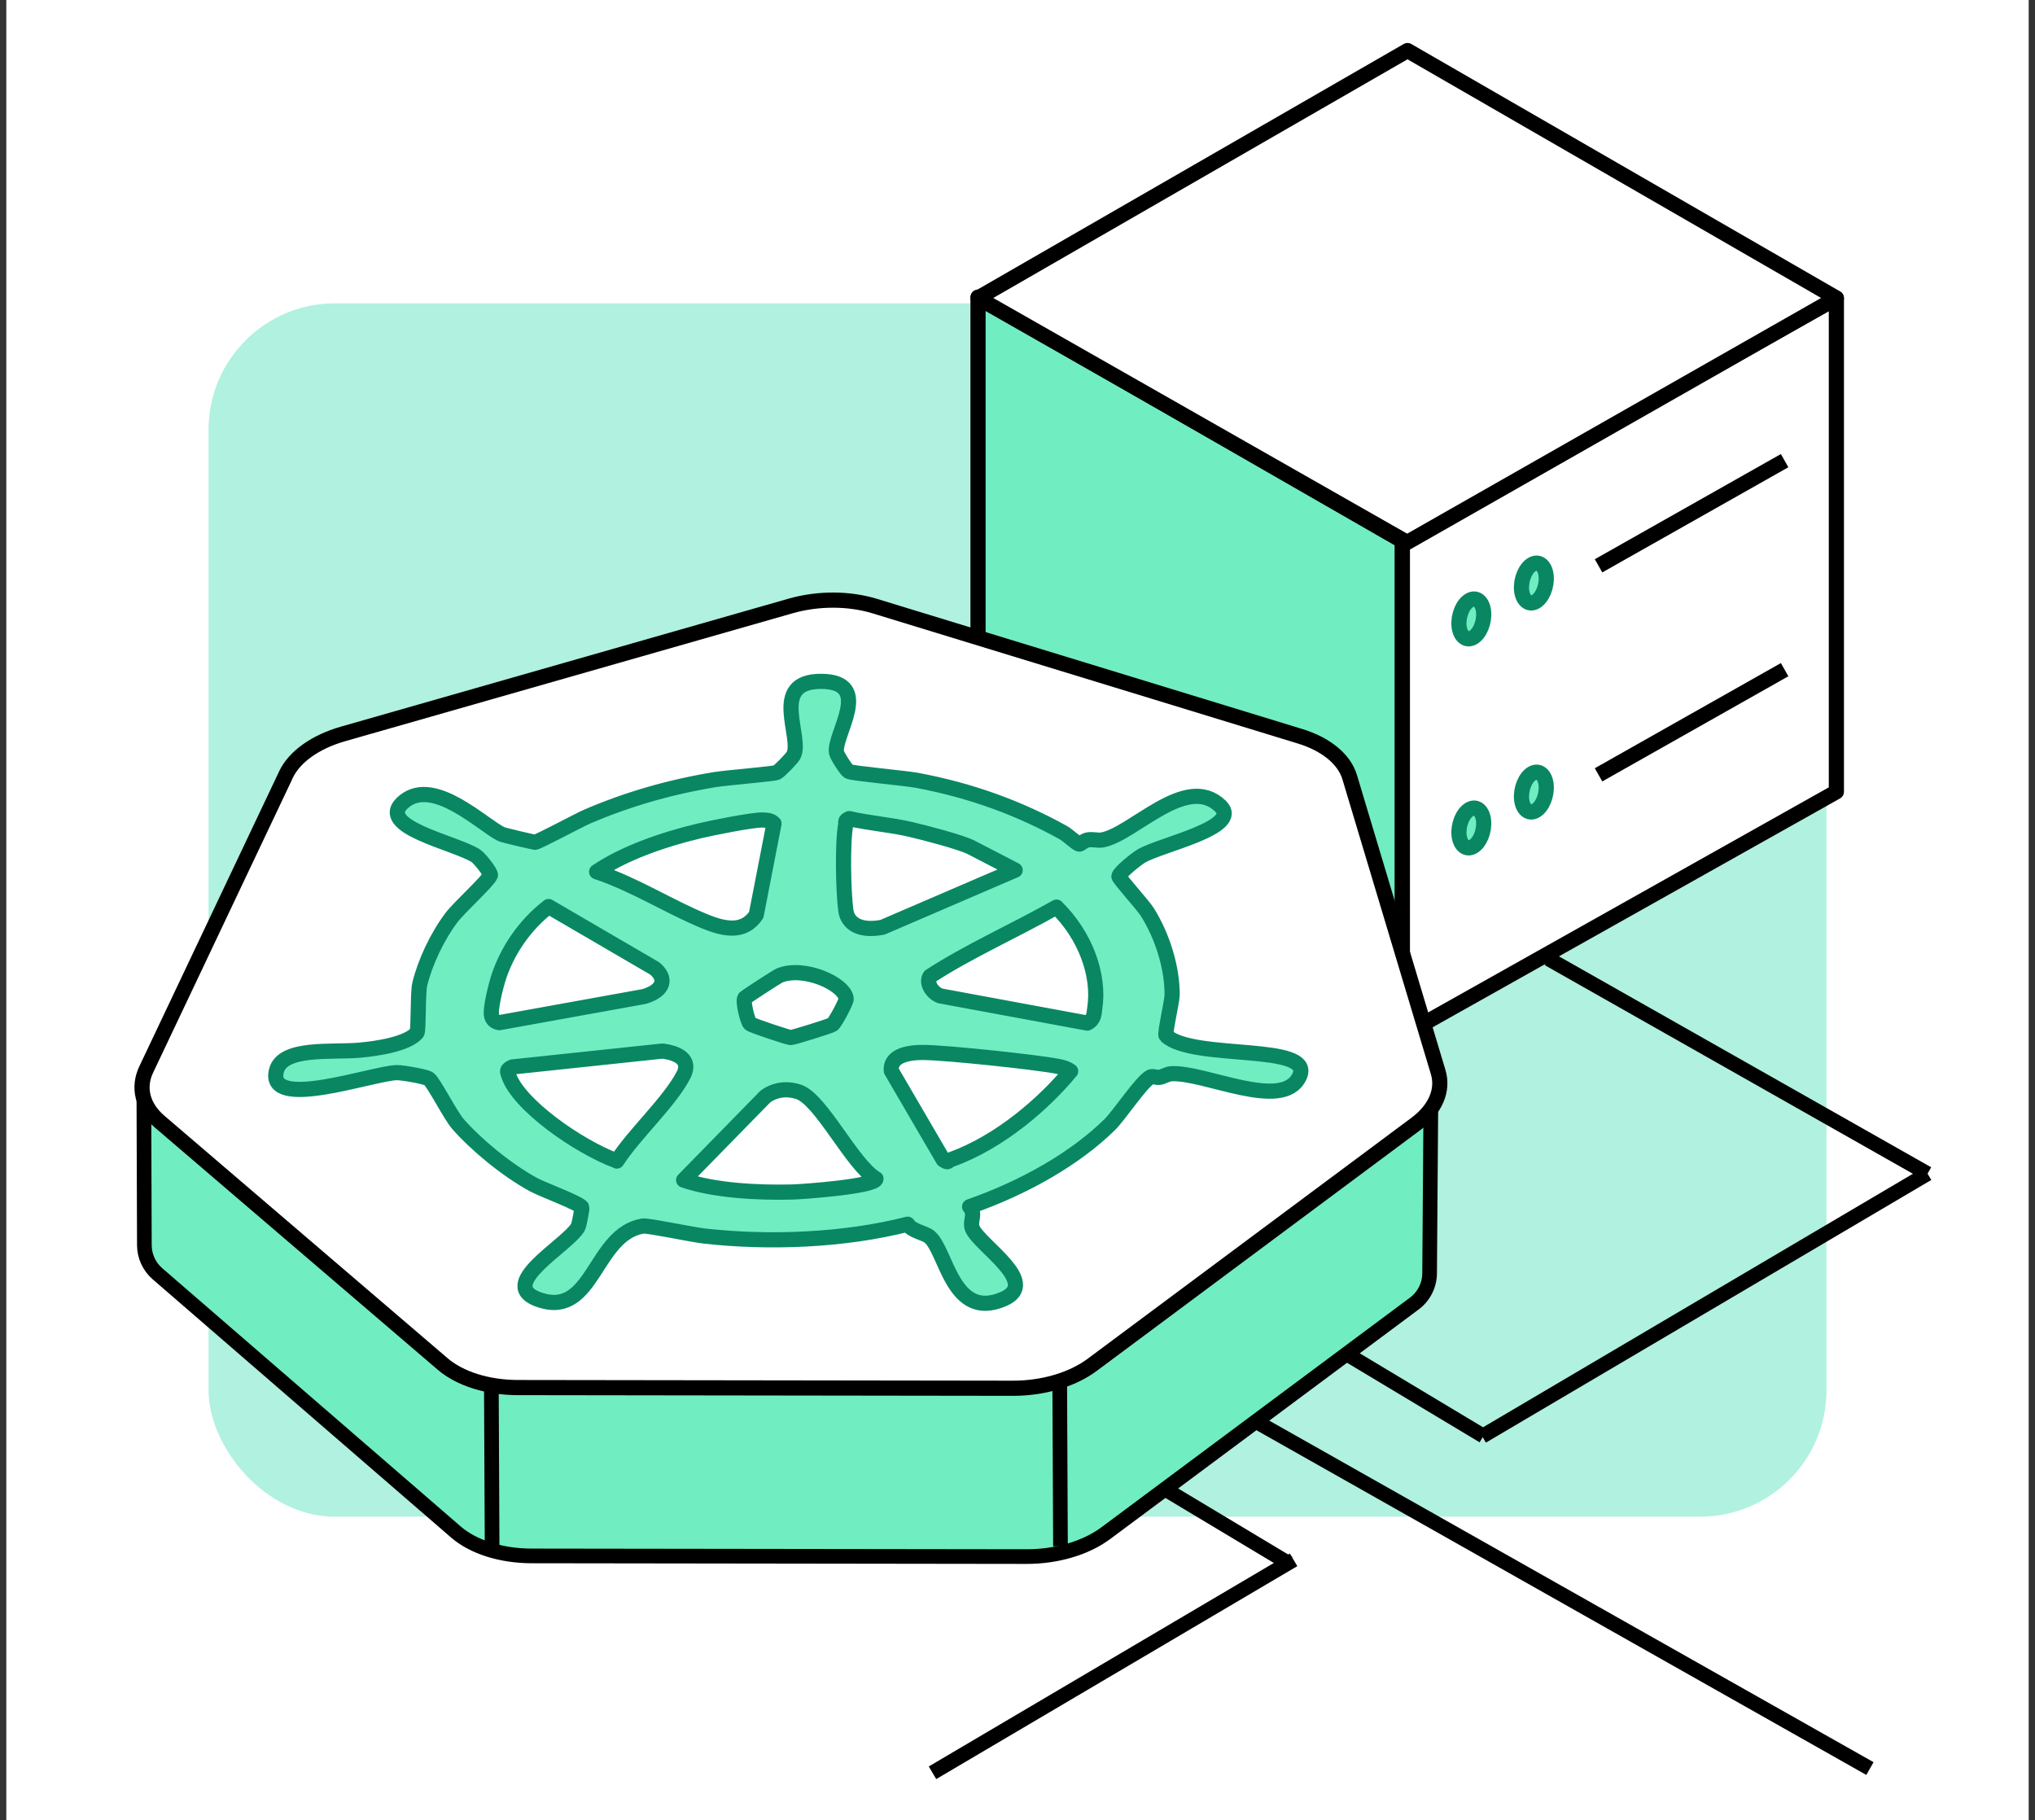
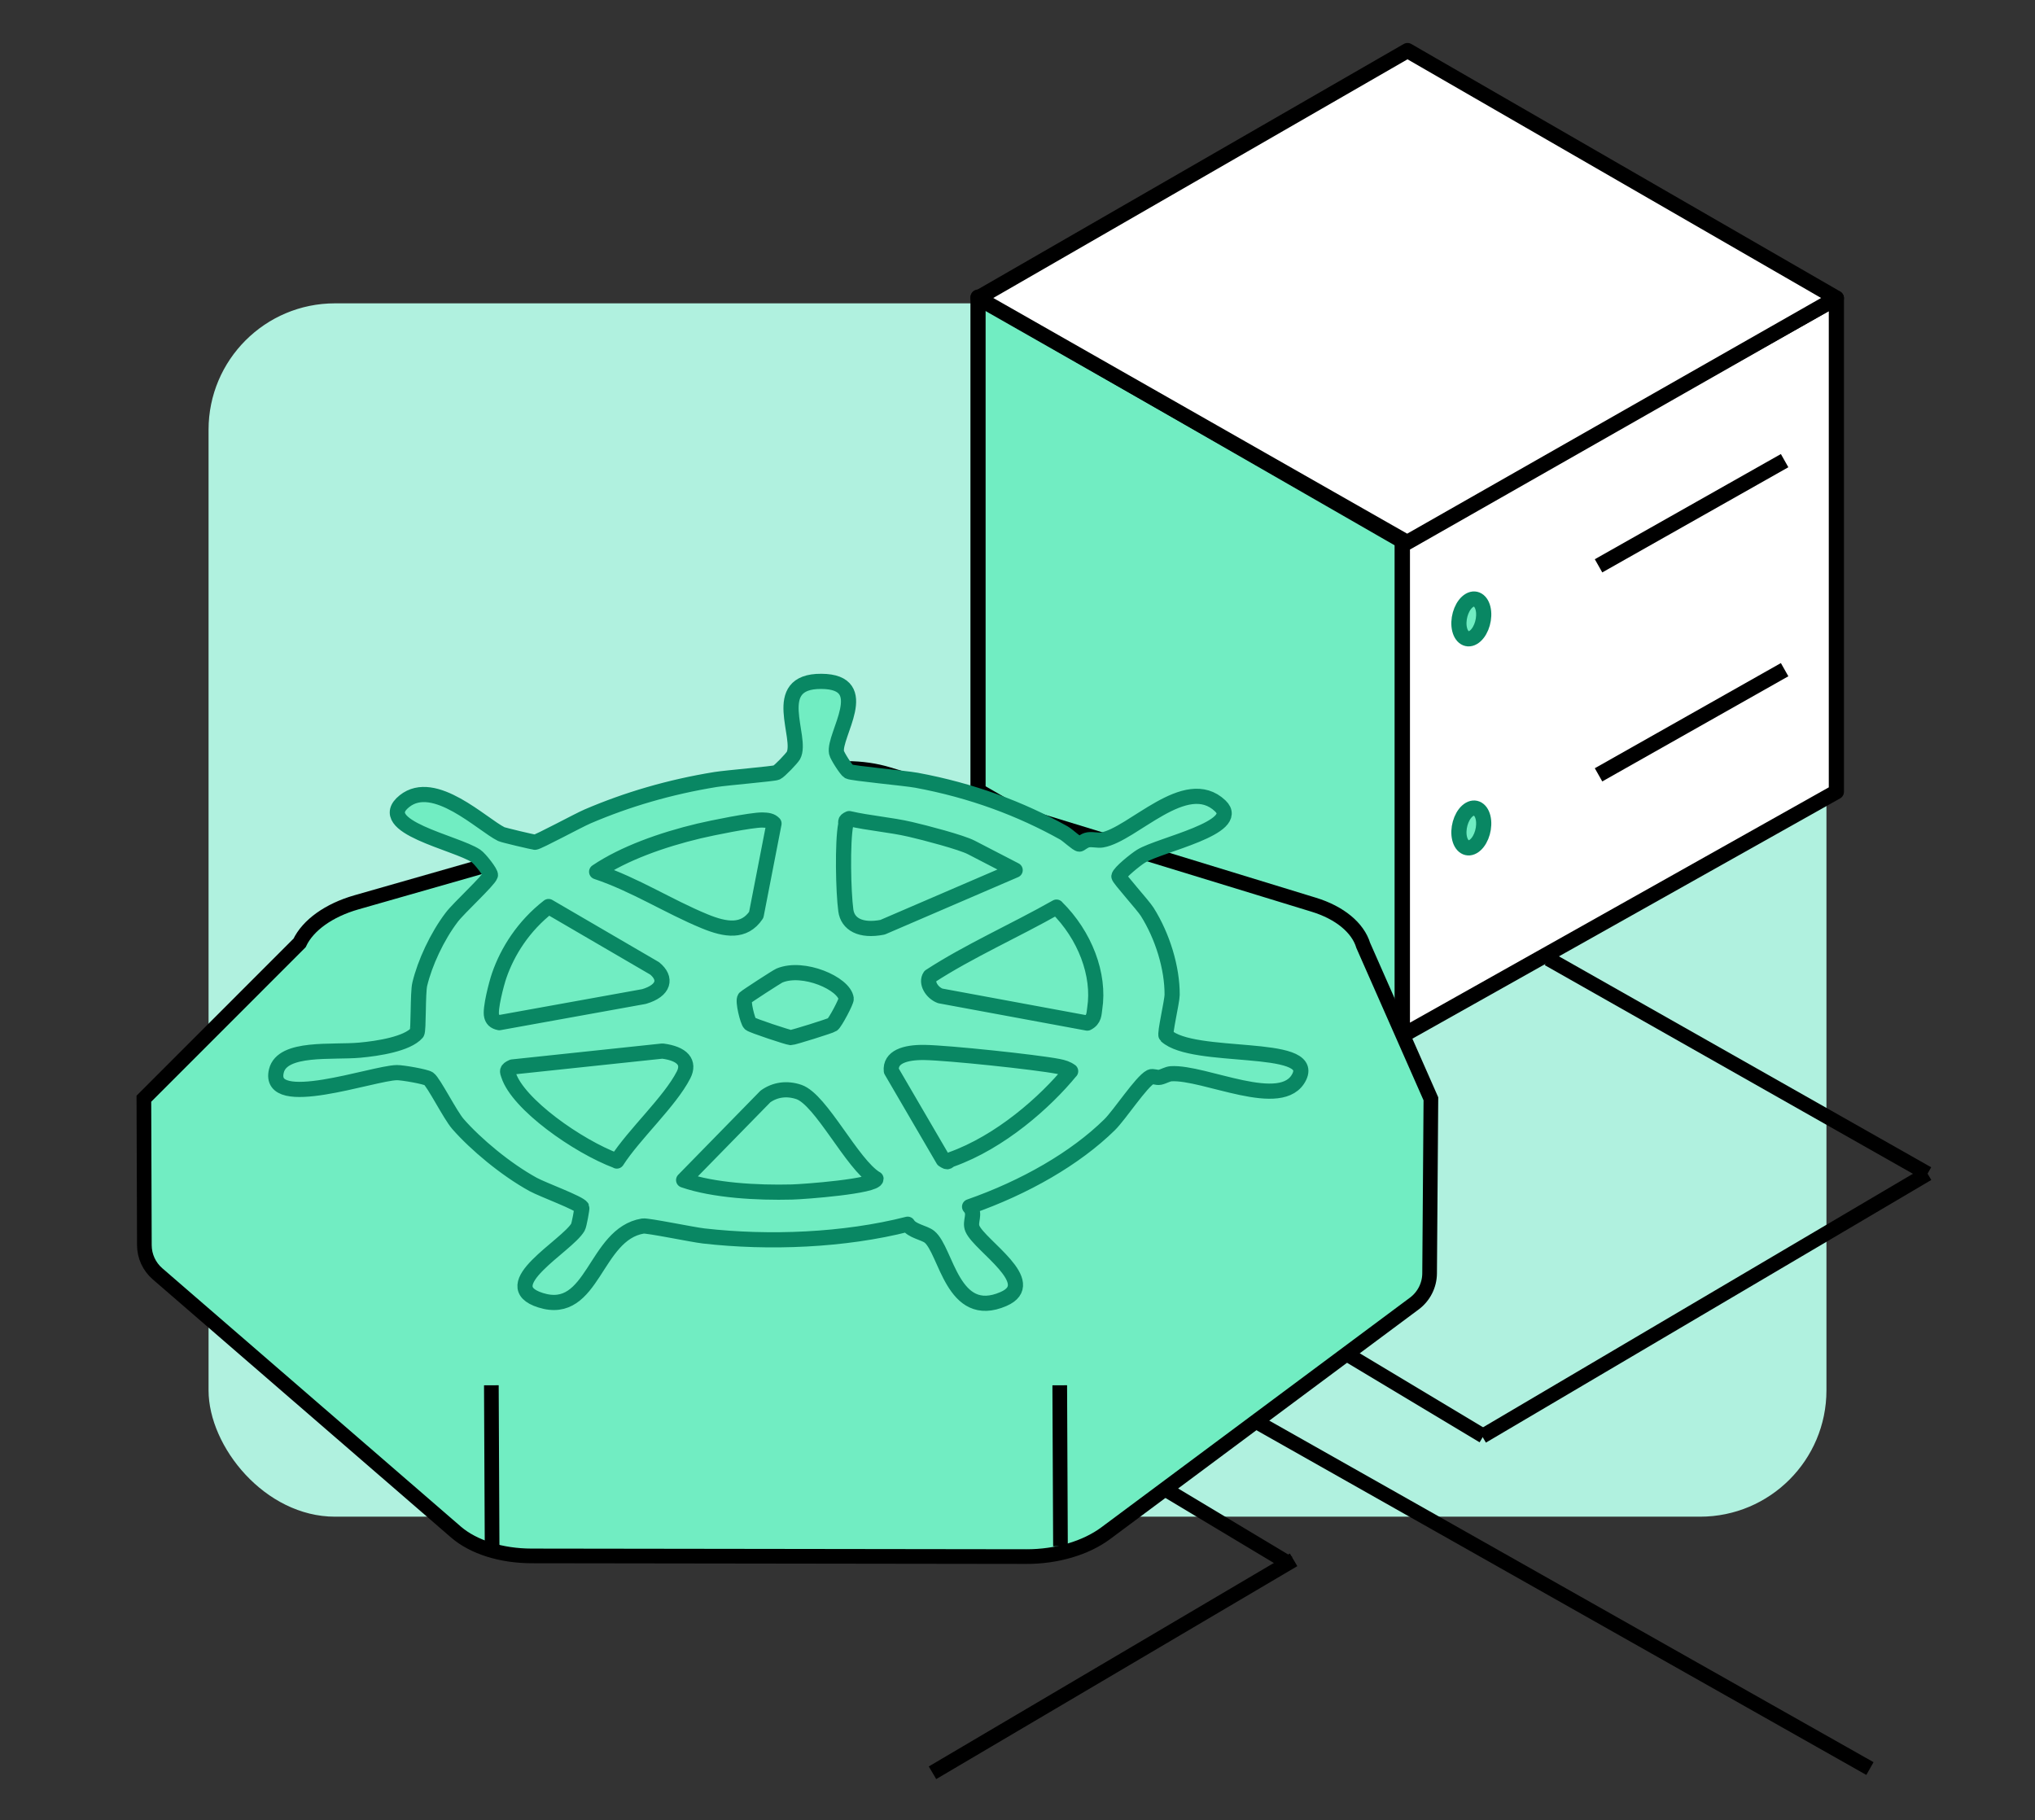
<svg xmlns="http://www.w3.org/2000/svg" width="161" height="144" viewBox="0 0 161 144" fill="none">
  <rect x="0" y="0" width="161" height="144" fill="#333333" stroke="none" />
-   <rect width="160" height="144" transform="translate(0.5)" fill="white" />
  <rect x="16.5" y="24" width="128" height="96" rx="10" fill="#B0F1DF" />
-   <path d="M91.625 103.686L92.672 116.738" stroke="black" stroke-width="1.16" stroke-miterlimit="10" />
  <path d="M110.95 81.85L77.377 62.559V23.508L110.95 42.804V81.85Z" fill="#71EDC2" stroke="black" stroke-width="1.2" stroke-linecap="round" stroke-linejoin="round" />
  <path d="M110.95 81.937L145.286 62.646V23.6L110.95 42.895L110.95 81.937Z" fill="white" stroke="black" stroke-width="1.2" stroke-linecap="round" stroke-linejoin="round" />
  <path d="M115.432 49.525C115.51 50.338 116.008 50.751 116.544 50.441C117.081 50.131 117.45 49.225 117.376 48.413C117.302 47.6 116.8 47.187 116.264 47.497C115.727 47.807 115.358 48.713 115.432 49.525Z" fill="#71EDC2" stroke="#098763" stroke-width="1.2" stroke-linecap="round" stroke-linejoin="round" />
-   <path d="M120.38 46.686C120.459 47.498 120.956 47.912 121.493 47.602C122.029 47.291 122.398 46.386 122.325 45.573C122.251 44.761 121.749 44.347 121.212 44.657C120.675 44.968 120.306 45.873 120.38 46.686Z" fill="#71EDC2" stroke="#098763" stroke-width="1.2" stroke-linecap="round" stroke-linejoin="round" />
  <path d="M141.191 36.446L126.469 44.768" stroke="black" stroke-width="1.2" />
  <path d="M115.432 66.065C115.51 66.878 116.008 67.291 116.544 66.981C117.081 66.671 117.45 65.765 117.376 64.953C117.302 64.14 116.8 63.727 116.264 64.037C115.727 64.347 115.358 65.253 115.432 66.065Z" fill="#71EDC2" stroke="#098763" stroke-width="1.2" stroke-linecap="round" stroke-linejoin="round" />
-   <path d="M120.38 63.226C120.459 64.038 120.956 64.452 121.493 64.142C122.029 63.831 122.398 62.926 122.325 62.113C122.251 61.301 121.749 60.887 121.212 61.197C120.675 61.508 120.306 62.413 120.38 63.226Z" fill="#71EDC2" stroke="#098763" stroke-width="1.2" stroke-linecap="round" stroke-linejoin="round" />
  <path d="M141.191 52.984L126.469 61.305" stroke="black" stroke-width="1.2" />
  <path d="M145.285 23.579L111.356 4L77.377 23.579L111.331 42.914L145.285 23.579Z" fill="white" stroke="black" stroke-width="1.2" stroke-linecap="round" stroke-linejoin="round" />
  <path d="M23.7 74.607L11.383 86.93L11.422 98.522C11.425 99.389 11.804 100.213 12.459 100.78L36.091 121.231C37.47 122.411 39.659 123.099 42.051 123.104L81.206 123.157C83.592 123.163 85.902 122.482 87.48 121.308L111.895 103.136C112.649 102.574 113.097 101.692 113.104 100.751L113.206 86.938L107.854 74.802C107.428 73.395 105.987 72.206 103.925 71.577L70.289 61.274C68.248 60.65 65.801 60.642 63.648 61.257L28.199 71.392C26.027 72.014 24.368 73.194 23.7 74.607Z" fill="#71EDC2" stroke="black" stroke-width="1.16" stroke-miterlimit="10" />
-   <path d="M22.63 61.281L11.564 84.629C10.884 86.069 11.271 87.581 12.628 88.743L35.015 107.912C36.394 109.093 38.583 109.78 40.975 109.785L80.13 109.839C82.516 109.844 84.826 109.163 86.403 107.99L112.017 88.926C113.562 87.776 114.215 86.262 113.781 84.823L106.777 61.477C106.352 60.07 104.911 58.881 102.849 58.251L69.213 47.956C67.172 47.331 64.725 47.324 62.572 47.938L27.123 58.073C24.951 58.696 23.292 59.876 22.624 61.288L22.63 61.281Z" fill="white" stroke="black" stroke-width="1.2" stroke-linecap="round" stroke-linejoin="round" />
  <path d="M42.32 66.64C42.578 66.633 45.762 64.903 46.491 64.593C49.612 63.255 52.985 62.264 56.614 61.674C57.466 61.538 61.239 61.222 61.442 61.124C61.678 61.017 62.643 60.001 62.768 59.781C63.546 58.373 60.78 53.885 64.975 53.909C69.17 53.933 65.909 58.176 66.182 59.548C66.228 59.789 66.944 60.92 67.151 61.04C67.421 61.188 71.59 61.567 72.5 61.732C76.929 62.552 80.763 64.005 84.163 65.9C84.49 66.085 85.227 66.793 85.403 66.786C85.491 66.779 85.78 66.491 86.103 66.445C86.479 66.394 86.862 66.513 87.178 66.46C89.606 66.062 93.813 61.157 96.543 63.765C98.339 65.483 91.774 66.826 90.277 67.741C89.843 68.007 88.56 69.04 88.523 69.336C88.501 69.494 90.424 71.609 90.759 72.14C91.982 74.08 92.748 76.594 92.734 78.716C92.729 79.24 92.12 81.816 92.259 81.948C94.409 83.93 104.08 82.488 102.801 85.18C101.476 87.977 95.287 84.784 92.643 84.955C92.353 84.978 92.069 85.171 91.762 85.236C91.528 85.289 91.209 85.117 91.026 85.207C90.301 85.571 88.582 88.209 87.782 88.994C85.086 91.643 81.098 93.941 76.709 95.475C77.245 96.064 76.678 96.626 76.936 97.217C77.528 98.576 82.336 101.493 79.394 102.776C75.343 104.541 74.879 98.931 73.528 97.85C73.115 97.523 72.133 97.405 71.811 96.86C66.796 98.139 60.836 98.379 55.664 97.788C54.786 97.689 51.22 96.942 50.865 97.004C47.014 97.632 46.971 104.207 42.766 102.873C39.05 101.696 44.849 98.601 45.727 97.09C45.817 96.94 46.063 95.602 46.03 95.53C45.853 95.191 42.962 94.138 42.188 93.718C40.013 92.526 37.623 90.523 36.231 88.929C35.61 88.218 34.308 85.618 33.919 85.35C33.668 85.18 31.834 84.858 31.393 84.866C29.514 84.901 21.078 87.929 21.868 84.726C22.345 82.792 26.312 83.289 28.464 83.089C29.908 82.96 32.224 82.597 32.983 81.721C33.132 81.546 33.042 78.563 33.21 77.87C33.607 76.207 34.573 74.105 35.742 72.57C36.307 71.825 38.662 69.672 38.798 69.247C38.858 69.065 37.965 67.927 37.656 67.721C36.098 66.677 29.492 65.399 31.995 63.391C34.357 61.495 38.144 65.249 39.665 65.997C39.807 66.067 42.184 66.637 42.333 66.632L42.32 66.64ZM43.4 71.725C41.411 73.271 40.152 75.281 39.496 77.182C39.275 77.819 38.745 79.852 38.897 80.39C38.964 80.636 39.095 80.83 39.503 80.913L50.951 78.846C52.564 78.37 52.752 77.403 51.791 76.618L43.4 71.725ZM61.236 65.163C61.041 64.928 60.711 64.886 60.303 64.878C59.426 64.874 56.276 65.514 55.296 65.749C52.375 66.445 49.349 67.524 47.203 68.973C50.233 69.987 52.894 71.718 55.74 72.889C57.406 73.578 58.878 73.806 59.831 72.385L61.236 65.157L61.236 65.163ZM80.315 68.846L76.848 67.051C76.04 66.633 73.173 65.885 72.037 65.622C70.452 65.253 68.757 65.131 67.185 64.768C66.797 64.935 66.942 65.052 66.91 65.238C66.637 66.66 66.719 70.568 66.919 72.04C67.065 73.102 68.058 73.709 69.825 73.363L80.315 68.846ZM48.801 91.862C50.178 89.72 52.991 87.17 54.078 85.051C54.584 84.066 54.004 83.365 52.411 83.16L40.538 84.418C40.046 84.634 40.138 84.769 40.236 85.06C40.971 87.353 45.676 90.686 48.807 91.855L48.801 91.862ZM58.931 78.96C58.736 79.153 59.149 80.825 59.339 80.993C59.507 81.143 62.335 82.078 62.56 82.094C62.737 82.1 65.714 81.168 65.862 81.061C66.08 80.901 66.972 79.226 66.948 79.017C66.797 77.813 63.551 76.395 61.67 77.184C61.466 77.269 59.057 78.835 58.931 78.96ZM69.3 93.263C67.415 92.129 64.972 87.004 63.205 86.398C62.248 86.074 61.314 86.21 60.556 86.754L54.086 93.368C56.463 94.19 59.903 94.383 62.65 94.312C63.633 94.288 69.294 93.861 69.307 93.262L69.3 93.263ZM83.587 71.77C80.324 73.622 76.61 75.266 73.581 77.242C73.246 77.73 73.705 78.536 74.385 78.794L86.022 80.946C86.59 80.656 86.546 80.197 86.61 79.798C87.027 77.121 85.838 73.989 83.588 71.777L83.587 71.77ZM84.704 84.756C84.443 84.552 84.115 84.45 83.715 84.373C81.92 84.028 75.039 83.302 73.14 83.271C71.569 83.247 70.411 83.646 70.518 84.725L74.623 91.762C75.062 92.06 74.943 91.852 75.26 91.738C79.152 90.352 82.71 87.185 84.703 84.749L84.704 84.756Z" fill="#71EDC2" stroke="#098763" stroke-width="1.2" stroke-linecap="round" stroke-linejoin="round" />
  <path d="M83.842 109.604L83.9 122.339" stroke="black" stroke-width="1.16" stroke-miterlimit="10" />
  <path d="M38.874 109.604L38.933 122.339" stroke="black" stroke-width="1.16" stroke-miterlimit="10" />
  <path d="M106.77 107.264L117.359 113.618" stroke="black" stroke-width="1.16" stroke-miterlimit="10" />
  <path d="M91.943 117.684L101.943 123.684" stroke="black" stroke-width="1.16" stroke-miterlimit="10" />
  <path d="M99.674 112.646L147.941 139.928" stroke="black" stroke-width="1.16" stroke-miterlimit="10" />
  <path d="M122.5 75.859L152.5 92.859" stroke="black" stroke-width="1.16" stroke-miterlimit="10" />
  <path d="M117.264 113.64L152.5 92.859" stroke="black" stroke-width="1.16" stroke-miterlimit="10" />
  <path d="M73.775 140.262L102.343 123.414" stroke="black" stroke-width="1.16" stroke-miterlimit="10" />
</svg>